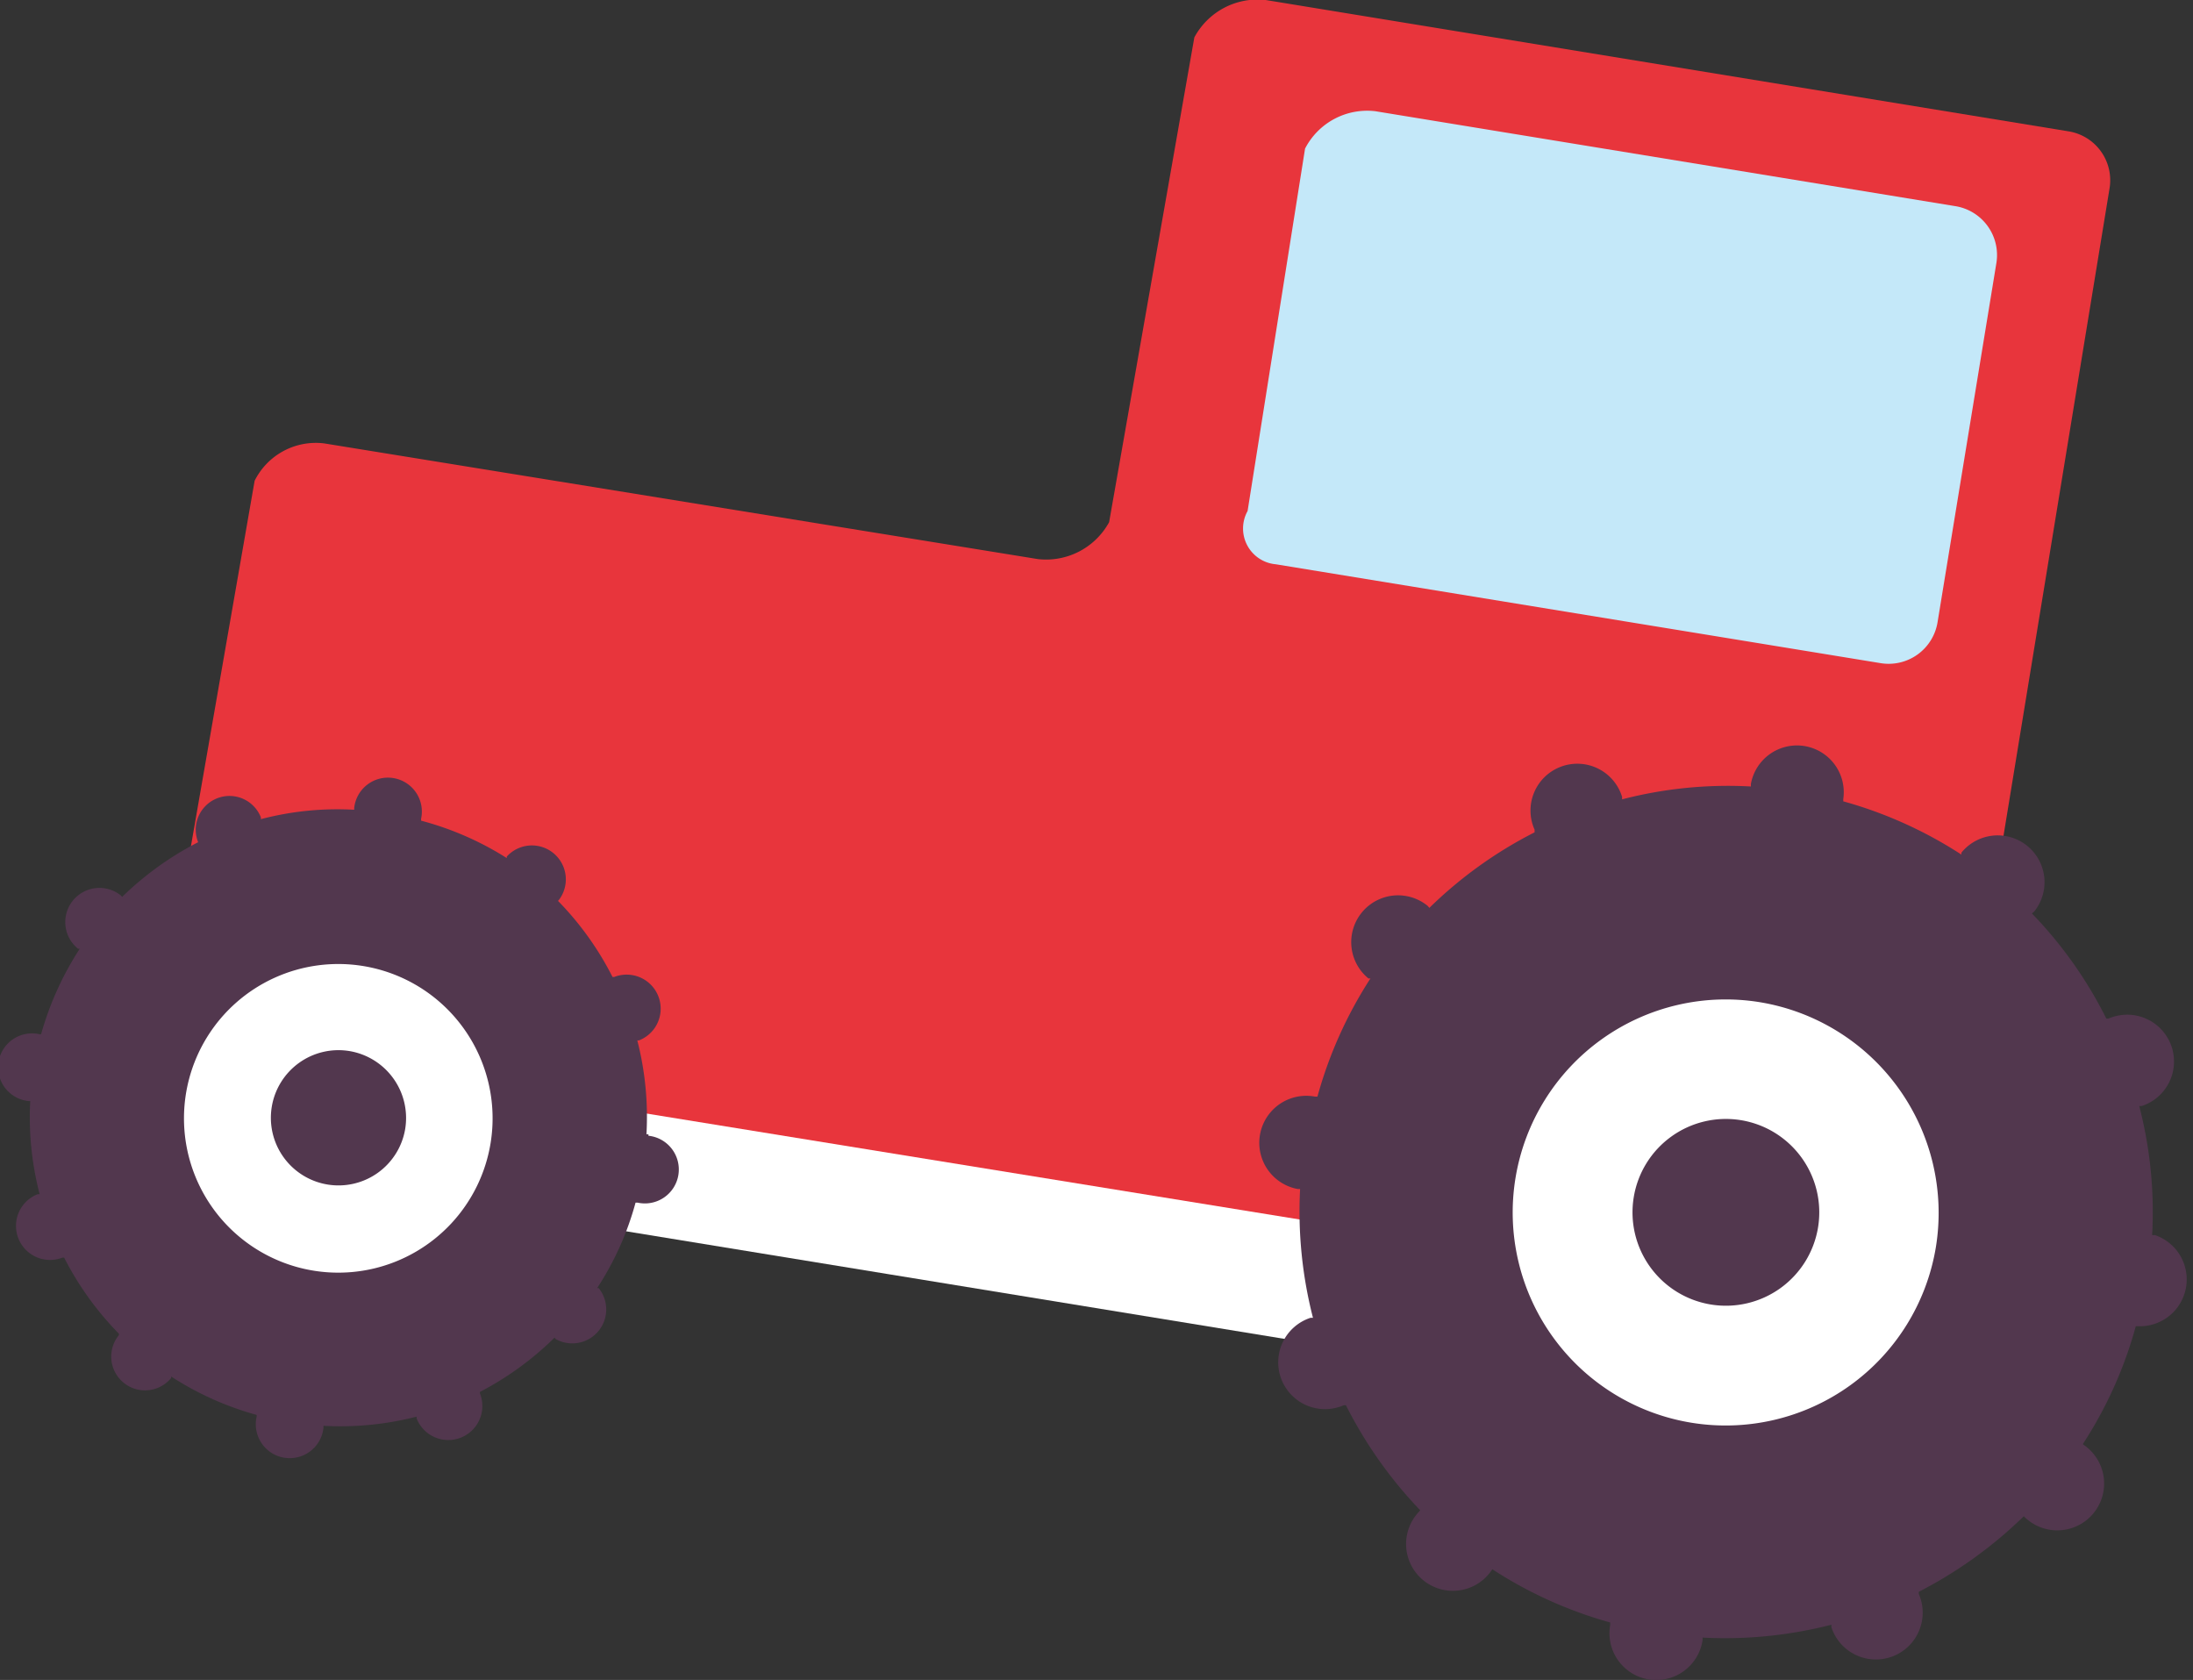
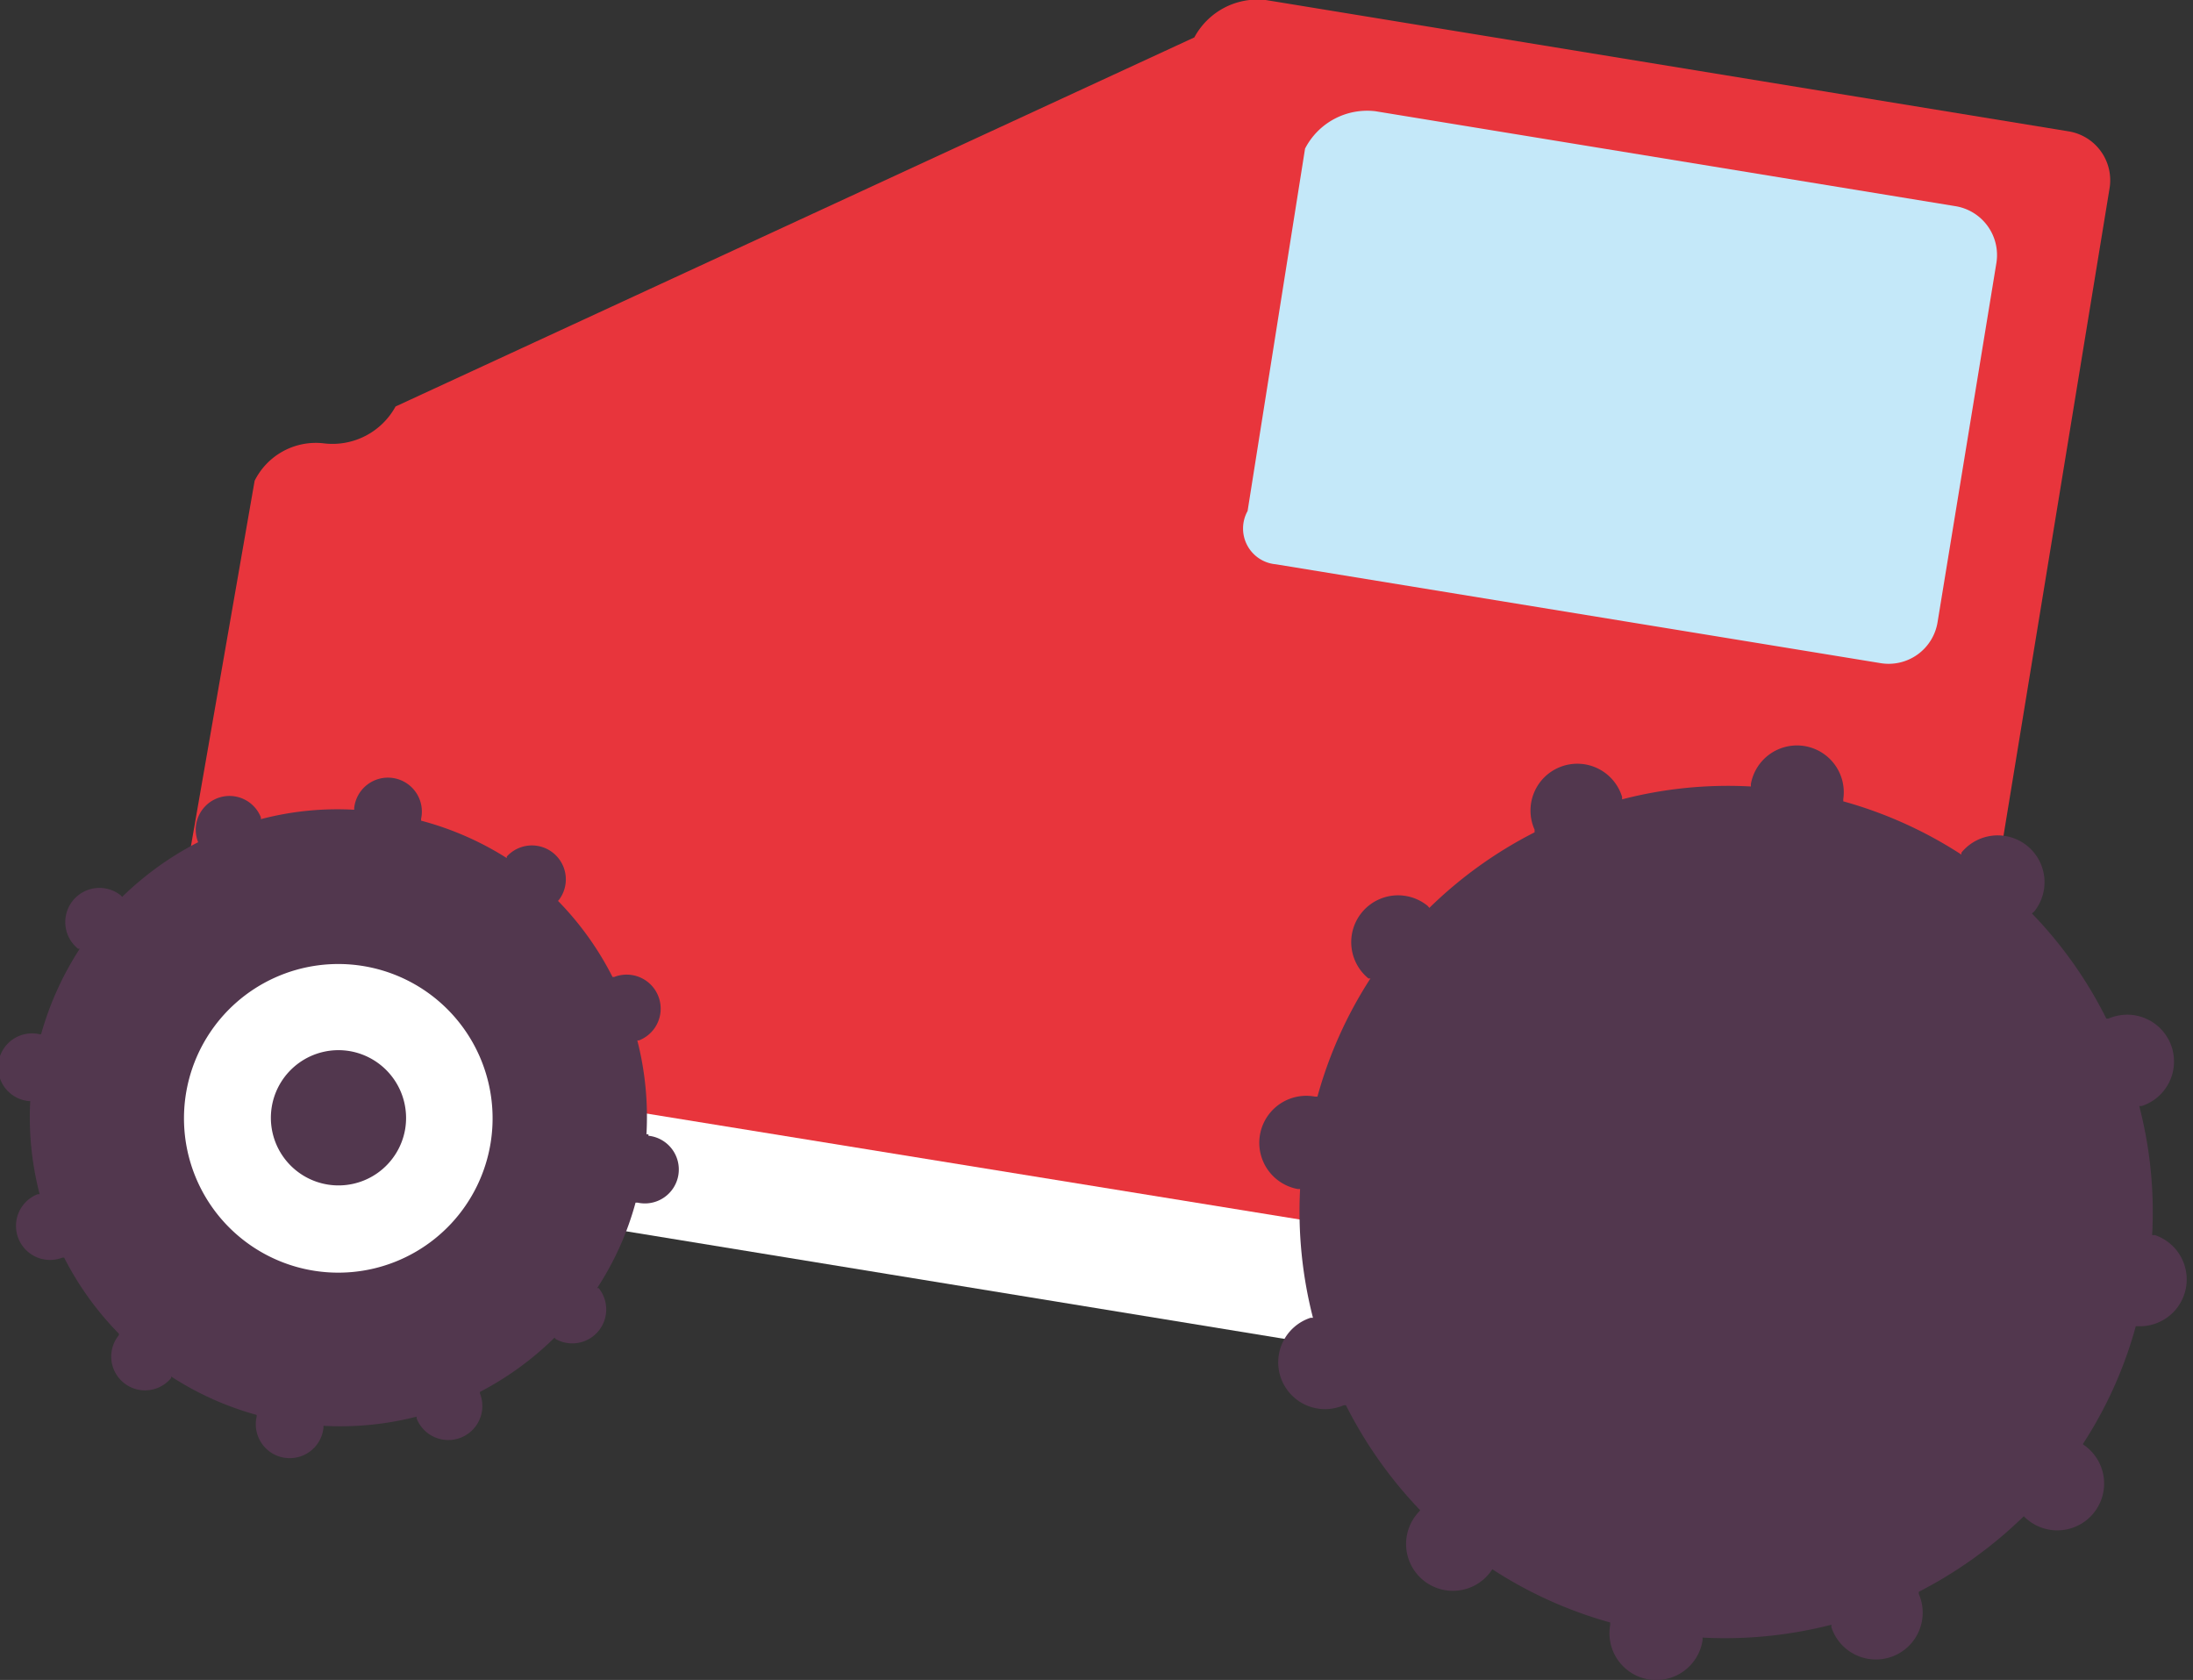
<svg xmlns="http://www.w3.org/2000/svg" viewBox="0 0 88.54 67.82">
  <rect x="0" y="0" width="88.54" height="67.82" fill="#333333" stroke="none" />
  <defs>
    <style>.cls-1{fill:#fff;}.cls-2{fill:#e8353c;}.cls-3{fill:#c4e8f9;}.cls-4{fill:#52374e;}</style>
  </defs>
  <title>SC_L2_M1_P34_AMP</title>
  <g id="_3" data-name="3">
    <rect class="cls-1" x="38.42" y="12.85" width="6.79" height="72.24" transform="translate(-13.26 82.34) rotate(-80.72)" />
-     <path class="cls-2" d="M7.89,42a1.48,1.48,0,0,1-1.17-2.17l3.56-20.42a2.76,2.76,0,0,1,2.81-1.51L41.9,22.57a2.9,2.9,0,0,0,2.88-1.49L48.22,1.51A2.9,2.9,0,0,1,51.1,0l32.4,5.3a2,2,0,0,1,1.67,2.31L78,51.38A2,2,0,0,1,75.71,53Z" />
+     <path class="cls-2" d="M7.89,42a1.48,1.48,0,0,1-1.17-2.17l3.56-20.42a2.76,2.76,0,0,1,2.81-1.51a2.9,2.9,0,0,0,2.88-1.49L48.22,1.51A2.9,2.9,0,0,1,51.1,0l32.4,5.3a2,2,0,0,1,1.67,2.31L78,51.38A2,2,0,0,1,75.71,53Z" />
    <path class="cls-3" d="M51.51,22.78a1.45,1.45,0,0,1-1.14-2.15L52.69,6a2.82,2.82,0,0,1,2.84-1.51l23.4,3.83a2,2,0,0,1,1.67,2.31L78.23,25.1a2,2,0,0,1-2.31,1.67Z" />
    <path class="cls-4" d="M26.18,45.79H26.1A12.43,12.43,0,0,0,25.73,42l.07,0a1.37,1.37,0,0,0-1-2.56l-.07,0a12.39,12.39,0,0,0-2.2-3.07l.05-.06a1.37,1.37,0,0,0-2.12-1.73l0,.06A12.39,12.39,0,0,0,17,33.13a.25.25,0,0,0,0-.07,1.37,1.37,0,1,0-2.7-.44v.07a12.16,12.16,0,0,0-3.77.38.24.24,0,0,0,0-.08A1.36,1.36,0,1,0,8,34L8,34a12.62,12.62,0,0,0-3.07,2.21l-.05-.06A1.37,1.37,0,0,0,3.15,38.3l.07,0a12.54,12.54,0,0,0-1.56,3.45l-.07,0a1.37,1.37,0,1,0-.44,2.7h.07a12.4,12.4,0,0,0,.38,3.76l-.08,0a1.37,1.37,0,0,0,1,2.56l.07,0a12.43,12.43,0,0,0,2.21,3.07l0,.06a1.36,1.36,0,0,0,2.11,1.73l0-.06a12.36,12.36,0,0,0,3.45,1.55.24.24,0,0,1,0,.08,1.37,1.37,0,1,0,2.7.44s0,0,0-.08a12.37,12.37,0,0,0,3.76-.37.64.64,0,0,1,0,.07,1.37,1.37,0,0,0,2.56-1,.15.15,0,0,1,0-.07A12.54,12.54,0,0,0,22.39,54l.05.06A1.37,1.37,0,0,0,24.17,52l-.06,0a12.11,12.11,0,0,0,1.55-3.45l.08,0a1.37,1.37,0,1,0,.44-2.7Z" />
    <path class="cls-1" d="M19.81,46.13A6.23,6.23,0,1,1,14.67,39,6.23,6.23,0,0,1,19.81,46.13Z" />
    <path class="cls-4" d="M16.36,45.57a2.73,2.73,0,1,1-2.26-3.14A2.74,2.74,0,0,1,16.36,45.57Z" />
    <path class="cls-4" d="M87,49.86h-.11a17,17,0,0,0-.52-5.21l.1,0a1.89,1.89,0,1,0-1.34-3.53l-.09,0a17,17,0,0,0-3-4.24.27.27,0,0,1,.08-.07,1.89,1.89,0,0,0-2.93-2.39.56.56,0,0,0,0,.08,17.17,17.17,0,0,0-4.77-2.15l0-.09a1.89,1.89,0,0,0-3.73-.61v.1a17,17,0,0,0-5.2.52l0-.1a1.89,1.89,0,1,0-3.53,1.33.31.31,0,0,0,0,.1,17.23,17.23,0,0,0-4.25,3.05l-.07-.08a1.89,1.89,0,1,0-2.39,2.93l.08,0a17.15,17.15,0,0,0-2.14,4.77l-.1,0A1.89,1.89,0,0,0,52.39,48h.1a17.26,17.26,0,0,0,.52,5.2l-.1,0a1.89,1.89,0,1,0,1.34,3.53l.09,0a17.52,17.52,0,0,0,3,4.24l-.07.08a1.89,1.89,0,1,0,2.92,2.39l.06-.09a17.11,17.11,0,0,0,4.76,2.15l0,.1a1.89,1.89,0,1,0,3.73.61v-.1a17.26,17.26,0,0,0,5.2-.52l0,.1a1.89,1.89,0,1,0,3.53-1.34l0-.09a17.52,17.52,0,0,0,4.24-3.05.46.46,0,0,0,.07.07,1.89,1.89,0,1,0,2.39-2.92l-.08-.06a16.81,16.81,0,0,0,2.14-4.76l.11,0A1.89,1.89,0,0,0,87,49.86Z" />
-     <path class="cls-1" d="M78.16,50.34a8.6,8.6,0,1,1-7.1-9.88A8.62,8.62,0,0,1,78.16,50.34Z" />
    <path class="cls-4" d="M73.4,49.56a3.77,3.77,0,1,1-3.12-4.34A3.77,3.77,0,0,1,73.4,49.56Z" />
  </g>
</svg>